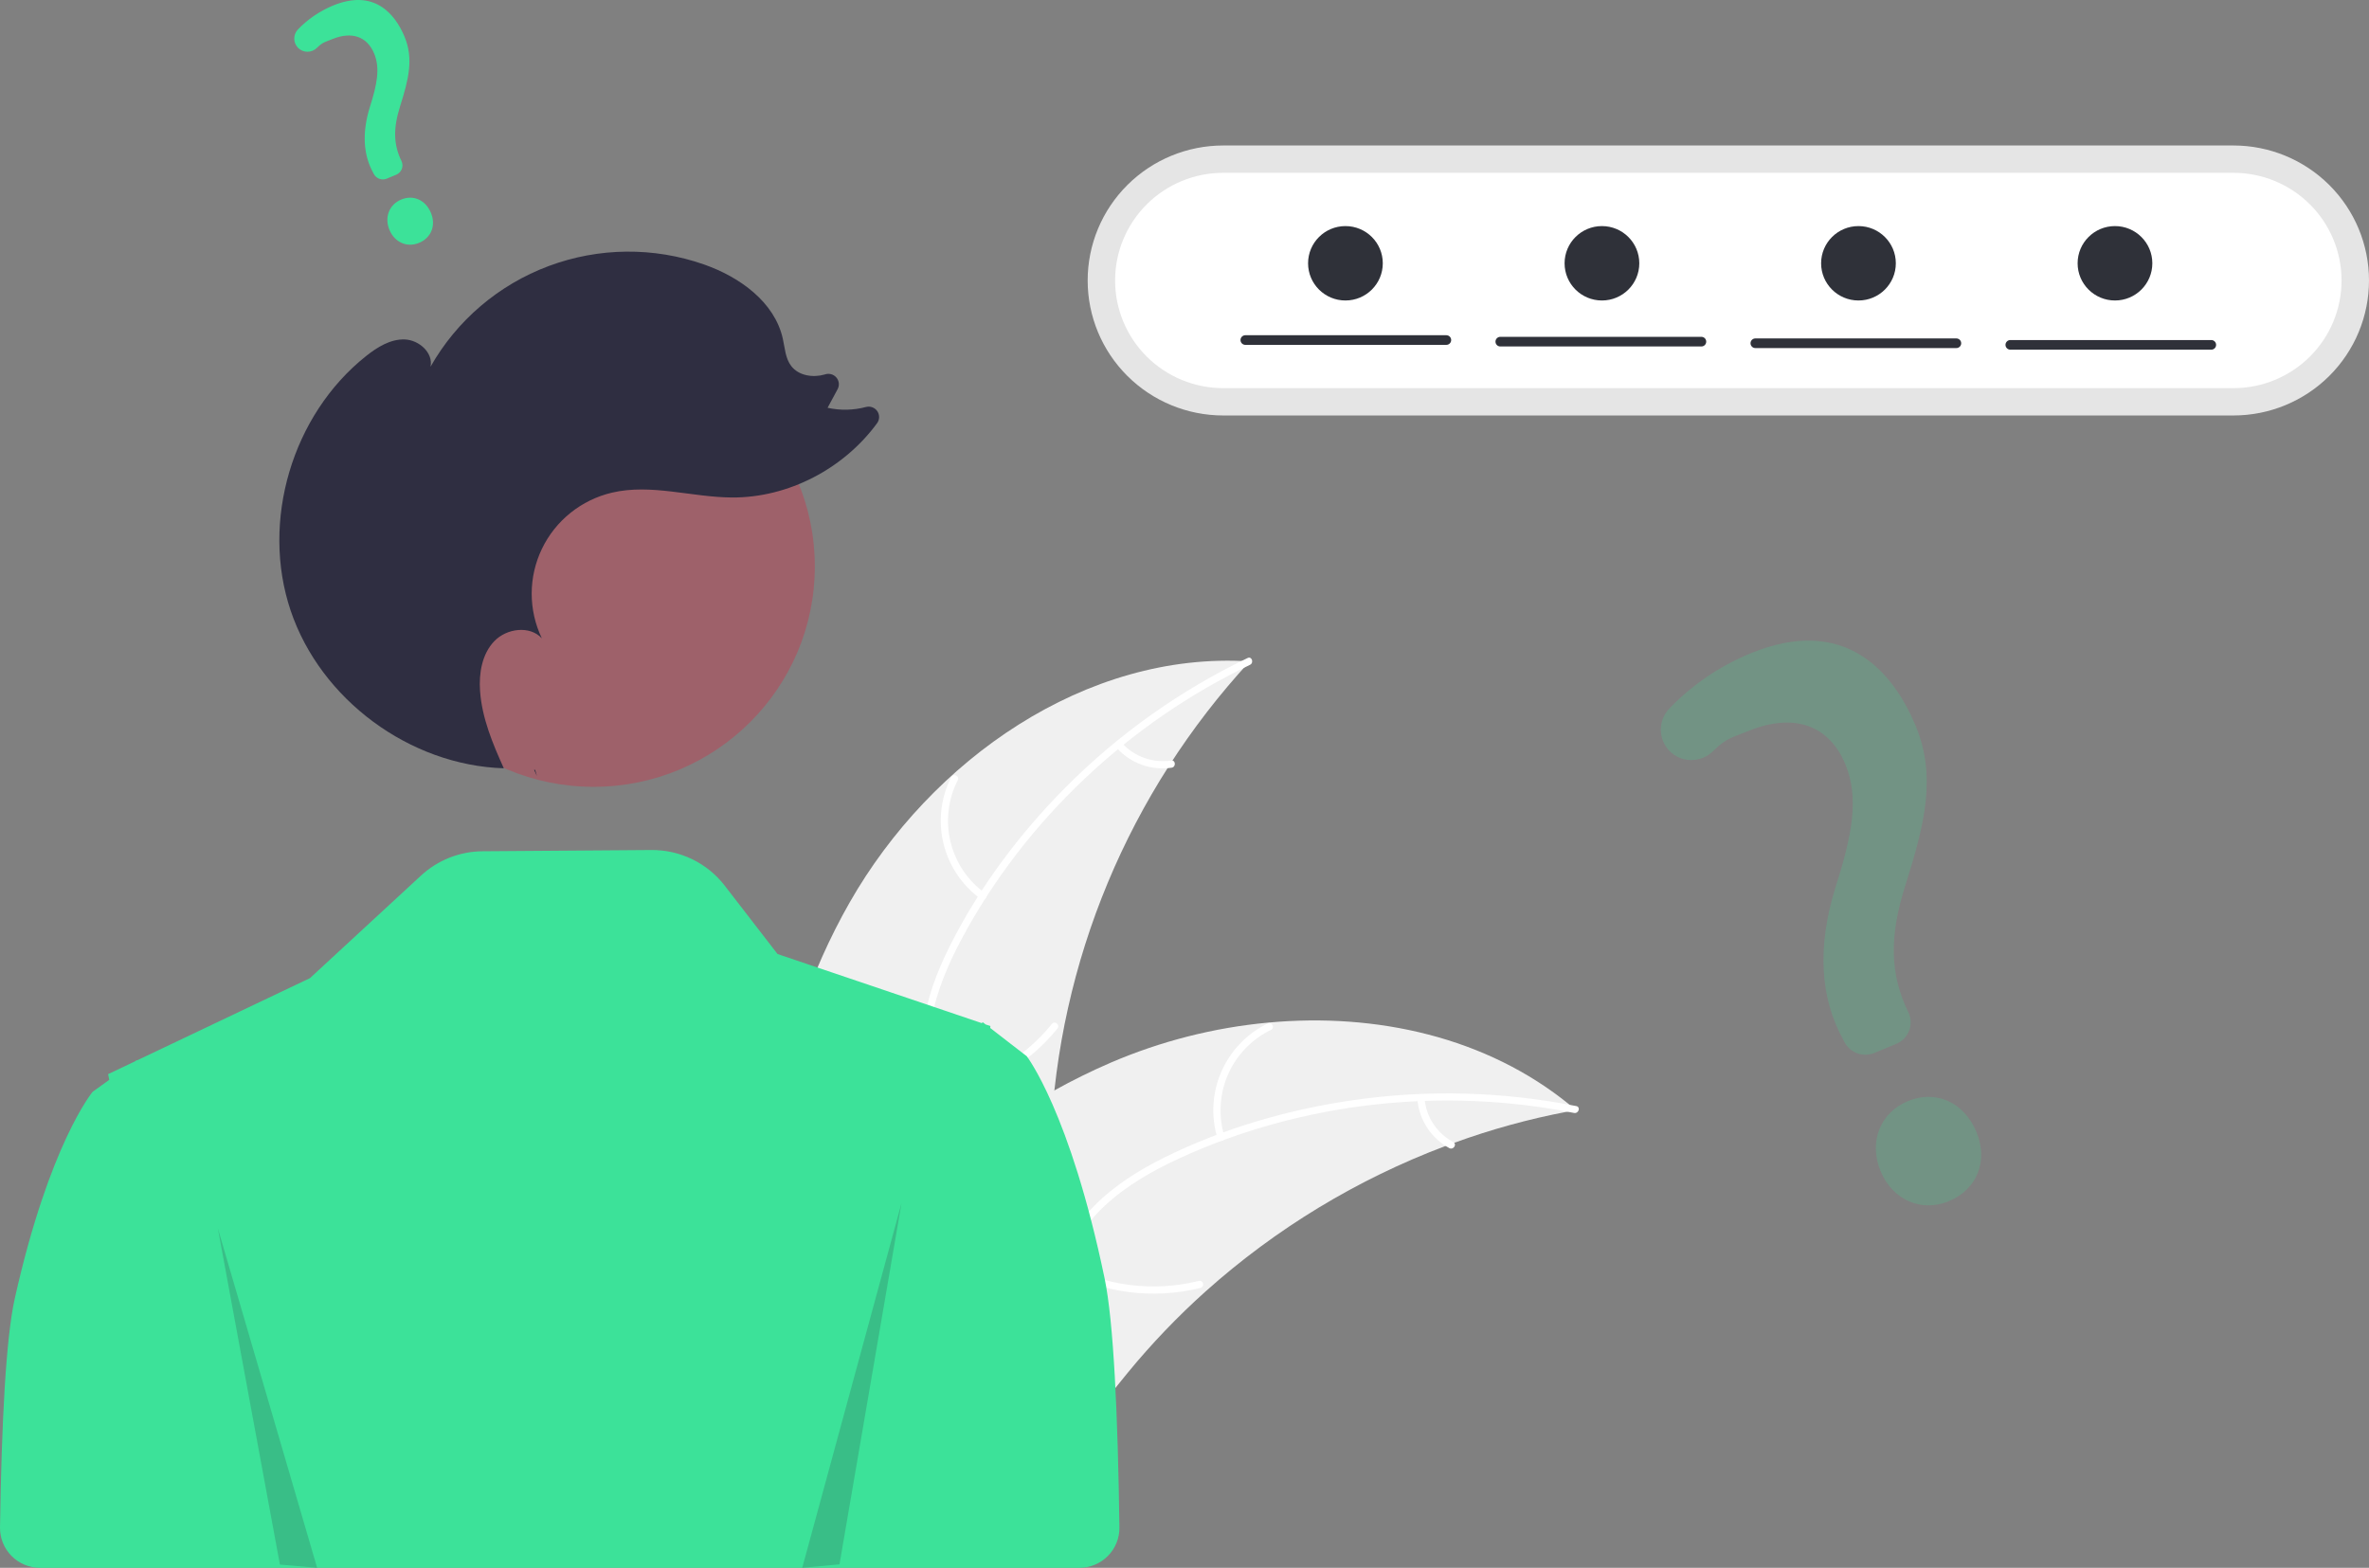
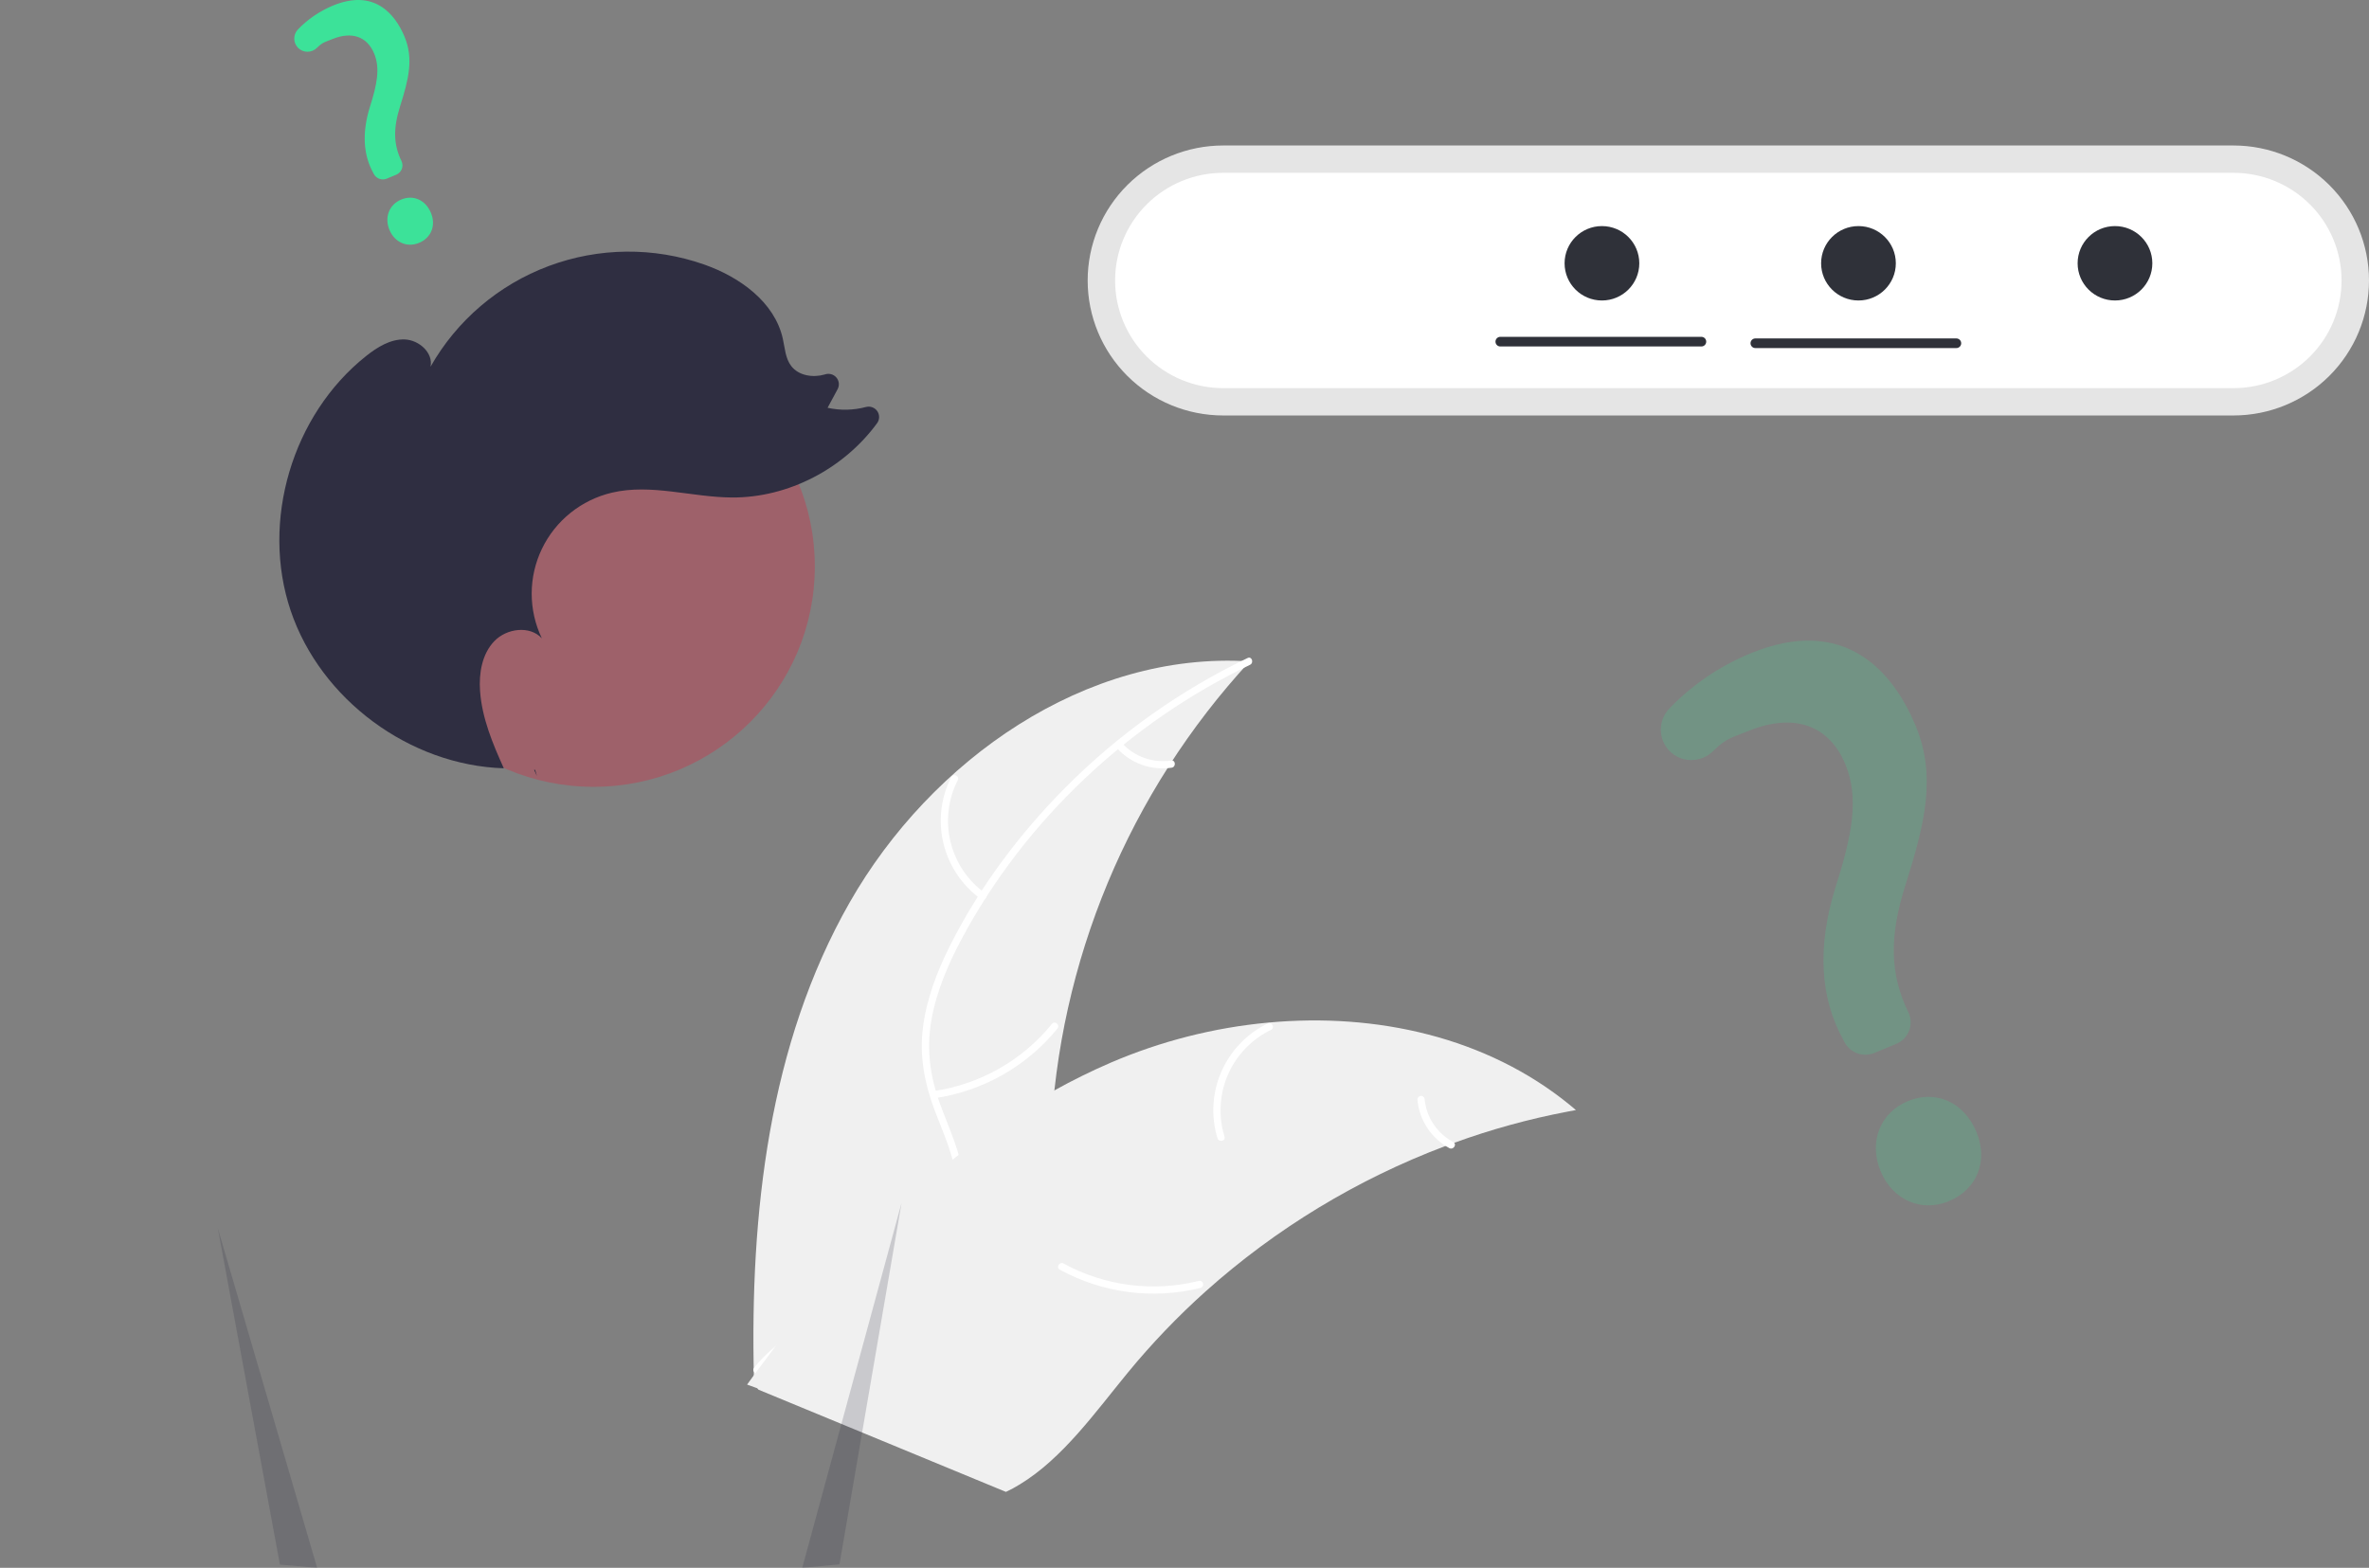
<svg xmlns="http://www.w3.org/2000/svg" width="281" height="186" viewBox="0 0 281 186" fill="none">
  <rect x="0" y="0" width="281" height="186" fill="#808080" stroke="none" />
  <g clip-path="url(#clip0_49_7276)">
    <path d="M100.794 107.045C110.424 90.172 128.794 77.217 148.239 78.465C133.896 94.001 125.532 114.089 124.627 135.176C124.308 143.309 124.803 152.389 119.381 158.479C116.007 162.269 110.85 164.104 105.78 164.489C100.71 164.874 95.641 163.961 90.638 163.053L89.424 163.424C88.963 144.021 91.165 123.917 100.794 107.045Z" fill="#F0F0F0" />
    <path d="M148.269 78.871C133.89 85.766 121.628 97.281 114.102 111.325C112.474 114.361 111.089 117.582 110.484 120.987C109.88 124.395 110.302 127.638 111.471 130.874C112.539 133.832 113.975 136.735 114.303 139.901C114.648 143.237 113.415 146.357 111.197 148.833C108.482 151.863 104.836 153.74 101.207 155.453C97.177 157.354 92.962 159.265 90.108 162.814C89.762 163.244 89.112 162.684 89.458 162.255C94.423 156.081 102.923 154.92 108.817 149.947C111.568 147.626 113.632 144.466 113.502 140.763C113.388 137.525 111.909 134.53 110.802 131.544C109.639 128.408 109.059 125.256 109.476 121.913C109.903 118.493 111.165 115.211 112.707 112.147C116.185 105.236 120.945 98.892 126.397 93.407C132.664 87.103 139.967 81.913 147.991 78.062C148.488 77.824 148.763 78.635 148.269 78.871Z" fill="white" />
    <path d="M116.305 106.631C114.101 105.025 112.541 102.692 111.905 100.046C111.268 97.401 111.597 94.617 112.831 92.191C113.083 91.701 113.859 92.067 113.607 92.558C112.454 94.815 112.148 97.408 112.746 99.87C113.343 102.332 114.805 104.5 116.867 105.983C117.314 106.306 116.751 106.952 116.305 106.631Z" fill="white" />
    <path d="M110.729 129.445C116.253 128.641 121.27 125.793 124.779 121.468C125.126 121.04 125.776 121.599 125.429 122.027C121.769 126.52 116.542 129.474 110.792 130.298C110.244 130.376 110.184 129.522 110.729 129.445Z" fill="white" />
    <path d="M133.087 88.156C133.81 88.954 134.721 89.561 135.738 89.922C136.754 90.283 137.845 90.387 138.912 90.224C139.459 90.139 139.518 90.993 138.975 91.077C137.795 91.251 136.591 91.135 135.467 90.739C134.342 90.343 133.333 89.678 132.526 88.803C132.443 88.727 132.392 88.623 132.384 88.51C132.376 88.398 132.411 88.287 132.482 88.2C132.556 88.115 132.662 88.062 132.775 88.054C132.889 88.046 133.001 88.082 133.087 88.156Z" fill="white" />
    <path d="M186.929 131.692C186.589 131.754 186.249 131.817 185.906 131.886C181.34 132.754 176.853 133.989 172.488 135.581C172.148 135.699 171.806 135.823 171.471 135.95C160.995 139.896 151.346 145.744 143.014 153.198C139.702 156.167 136.621 159.383 133.798 162.818C129.9 167.562 126.052 173.014 120.958 176.107C120.43 176.436 119.882 176.732 119.318 176.993L89.973 164.869C89.92 164.809 89.864 164.754 89.811 164.693L88.617 164.262C88.75 164.075 88.892 163.884 89.026 163.697C89.103 163.588 89.186 163.481 89.263 163.372C89.316 163.301 89.37 163.229 89.413 163.161C89.431 163.137 89.449 163.113 89.464 163.096C89.508 163.028 89.556 162.97 89.597 162.909C90.389 161.837 91.189 160.768 91.999 159.704C92.002 159.697 92.002 159.697 92.011 159.693C98.2 151.597 105.122 143.945 112.99 137.582C113.226 137.39 113.466 137.192 113.716 137.006C117.278 134.158 121.069 131.604 125.049 129.371C127.232 128.155 129.476 127.05 131.772 126.06C137.708 123.513 144.01 121.912 150.445 121.316C163.275 120.129 176.343 123.043 186.184 131.071C186.435 131.276 186.68 131.479 186.929 131.692Z" fill="#F0F0F0" />
-     <path d="M186.709 132.036C171.06 128.918 154.309 130.759 139.811 137.458C136.676 138.907 133.623 140.648 131.082 143.005C128.539 145.362 126.916 148.205 125.893 151.49C124.957 154.492 124.35 157.672 122.698 160.396C120.956 163.267 118.086 165.019 114.818 165.665C110.819 166.456 106.774 165.769 102.841 164.96C98.474 164.061 93.953 163.059 89.529 164.181C88.993 164.317 88.812 163.481 89.348 163.345C97.044 161.393 104.533 165.564 112.245 165.127C115.844 164.924 119.403 163.639 121.537 160.604C123.404 157.95 124.033 154.672 124.954 151.624C125.921 148.423 127.363 145.558 129.717 143.139C132.125 140.664 135.116 138.801 138.2 137.279C145.154 133.847 152.79 131.635 160.459 130.526C169.273 129.25 178.242 129.486 186.976 131.223C187.517 131.33 187.246 132.143 186.709 132.036Z" fill="white" />
    <path d="M144.408 135.032C143.618 132.429 143.784 129.63 144.874 127.136C145.965 124.643 147.91 122.617 150.362 121.42C150.859 121.179 151.258 121.937 150.76 122.178C148.475 123.288 146.663 125.176 145.652 127.5C144.641 129.824 144.498 132.432 145.247 134.852C145.41 135.378 144.569 135.556 144.408 135.032Z" fill="white" />
    <path d="M126.166 149.904C131.062 152.575 136.79 153.309 142.205 151.961C142.742 151.827 142.922 152.663 142.387 152.797C136.748 154.19 130.79 153.414 125.701 150.623C125.216 150.357 125.684 149.64 126.166 149.904Z" fill="white" />
    <path d="M168.976 130.345C169.07 131.416 169.431 132.446 170.024 133.344C170.618 134.242 171.426 134.979 172.376 135.489C172.864 135.749 172.395 136.466 171.911 136.208C170.863 135.64 169.972 134.825 169.314 133.834C168.656 132.844 168.252 131.708 168.136 130.525C168.116 130.415 168.139 130.301 168.2 130.206C168.261 130.112 168.356 130.044 168.465 130.017C168.577 129.994 168.693 130.015 168.788 130.076C168.884 130.138 168.951 130.234 168.976 130.345Z" fill="white" />
-     <path d="M131.03 151.693C126.92 131.901 121.783 125.302 121.783 125.302L119.82 123.787L117.46 121.961L117.472 121.726L116.912 121.536L116.78 121.435L116.565 121.27L116.53 121.307L116.457 121.382L105.778 117.767L92.229 113.183L85.955 105.06C84.933 103.738 83.617 102.668 82.111 101.937C80.605 101.205 78.949 100.831 77.274 100.843L57.237 100.991C54.527 101.011 51.924 102.039 49.937 103.875L36.767 116.042L16.246 125.804L16.211 125.769L15.996 125.923L12.825 127.433L12.956 128.111L10.993 129.522C10.993 129.522 5.856 135.662 1.746 154.078C0.701 158.764 0.186 168.816 0.001 181.202C-0.009 181.829 0.107 182.451 0.341 183.033C0.576 183.614 0.924 184.144 1.365 184.59C1.807 185.036 2.333 185.391 2.913 185.633C3.493 185.875 4.116 186 4.745 186H114.355L128.036 186C128.664 186 129.287 185.875 129.867 185.633C130.447 185.392 130.973 185.037 131.414 184.591C131.855 184.146 132.204 183.617 132.438 183.036C132.673 182.455 132.789 181.833 132.781 181.207C132.599 167.728 132.085 156.775 131.03 151.693Z" fill="#3CE299" />
    <path d="M145.093 17.26C140.828 17.26 136.739 18.947 133.723 21.951C130.708 24.954 129.014 29.027 129.014 33.275C129.014 37.522 130.708 41.596 133.723 44.599C136.739 47.603 140.828 49.29 145.093 49.29H264.921C269.185 49.29 273.275 47.603 276.29 44.599C279.306 41.596 281 37.522 281 33.275C281 29.027 279.306 24.954 276.29 21.951C273.275 18.947 269.185 17.26 264.921 17.26H145.093Z" fill="#E5E5E5" />
    <path d="M145.093 20.501C141.691 20.501 138.429 21.847 136.024 24.242C133.619 26.638 132.268 29.887 132.268 33.275C132.268 36.663 133.619 39.912 136.024 42.307C138.429 44.703 141.691 46.049 145.093 46.049H264.92C268.322 46.049 271.584 44.703 273.989 42.307C276.394 39.912 277.745 36.663 277.745 33.275C277.745 29.887 276.394 26.638 273.989 24.242C271.584 21.847 268.322 20.501 264.92 20.501H145.093Z" fill="white" />
    <path d="M70.401 93.346C84.899 93.346 96.651 81.64 96.651 67.2C96.651 52.76 84.899 41.054 70.401 41.054C55.903 41.054 44.15 52.76 44.15 67.2C44.15 81.64 55.903 93.346 70.401 93.346Z" fill="#9E616A" />
    <path d="M63.687 92.066C63.575 91.82 63.463 91.573 63.352 91.325C63.395 91.327 63.437 91.333 63.48 91.334L63.687 92.066Z" fill="#2F2E41" />
    <path d="M43.422 42.242C44.749 41.187 46.301 40.217 47.998 40.271C49.696 40.326 51.417 41.853 51.066 43.508C54.184 38.009 59.146 33.78 65.083 31.563C71.019 29.346 77.55 29.282 83.529 31.383C87.748 32.866 91.885 35.832 92.855 40.182C93.103 41.299 93.157 42.523 93.857 43.43C94.74 44.573 96.428 44.832 97.819 44.43C97.833 44.426 97.847 44.422 97.86 44.417C98.095 44.337 98.349 44.33 98.588 44.395C98.828 44.46 99.042 44.595 99.204 44.783C99.365 44.971 99.466 45.203 99.494 45.448C99.522 45.694 99.475 45.942 99.359 46.161L98.165 48.379C99.67 48.713 101.234 48.68 102.723 48.282C102.97 48.218 103.232 48.231 103.471 48.32C103.711 48.409 103.917 48.57 104.061 48.78C104.205 48.991 104.28 49.24 104.276 49.495C104.272 49.75 104.189 49.997 104.039 50.203C100.103 55.586 93.526 59.061 86.816 59.021C82.046 58.992 77.227 57.354 72.585 58.447C70.79 58.869 69.112 59.687 67.675 60.84C66.237 61.993 65.078 63.451 64.281 65.109C63.483 66.766 63.069 68.58 63.067 70.418C63.066 72.256 63.477 74.071 64.272 75.73C62.846 74.176 60.089 74.544 58.63 76.067C57.172 77.591 56.794 79.864 56.941 81.964C57.166 85.176 58.429 88.202 59.761 91.147C48.594 90.797 38.032 82.995 34.477 72.443C30.907 61.846 34.649 49.213 43.422 42.242Z" fill="#2F2E41" />
    <path opacity="0.2" d="M25.838 145.718L33.201 185.617L37.618 186L25.838 145.718Z" fill="#2F2E41" />
    <path opacity="0.2" d="M106.939 142.708L99.576 185.588L95.158 186L106.939 142.708Z" fill="#2F2E41" />
    <path d="M49.702 28.814C48.29 29.401 46.817 28.758 46.199 27.285C45.572 25.788 46.158 24.27 47.592 23.673C49.026 23.077 50.473 23.722 51.111 25.242C51.738 26.739 51.159 28.208 49.702 28.814ZM46.997 20.728L45.875 21.195C45.594 21.311 45.281 21.317 44.996 21.213C44.711 21.109 44.476 20.902 44.337 20.633L44.281 20.525C43.074 18.356 42.935 15.719 43.873 12.693C44.741 9.978 45.101 8.068 44.376 6.338C43.538 4.338 41.747 3.712 39.464 4.62C38.578 4.988 38.297 4.982 37.6 5.671C37.448 5.822 37.268 5.942 37.069 6.022C36.87 6.103 36.656 6.143 36.441 6.139C36.234 6.137 36.029 6.093 35.839 6.01C35.648 5.927 35.477 5.806 35.335 5.656C35.06 5.366 34.906 4.983 34.904 4.585C34.902 4.186 35.052 3.802 35.324 3.509C36.495 2.288 37.908 1.321 39.473 0.671C44.379 -1.369 46.848 1.643 47.978 4.339C49.084 6.975 48.462 9.422 47.463 12.59C46.625 15.223 46.674 17.173 47.625 19.113C47.694 19.26 47.732 19.419 47.738 19.58C47.743 19.742 47.716 19.903 47.657 20.054C47.598 20.205 47.51 20.342 47.396 20.458C47.283 20.574 47.147 20.666 46.997 20.728Z" fill="#3CE299" />
    <path opacity="0.2" d="M231.167 142.502C227.907 143.857 224.506 142.372 223.08 138.971C221.632 135.518 222.984 132.013 226.296 130.636C229.608 129.259 232.949 130.748 234.421 134.257C235.87 137.712 234.532 141.103 231.167 142.502ZM224.923 123.84L222.331 124.917C221.684 125.183 220.96 125.198 220.302 124.957C219.644 124.717 219.101 124.24 218.78 123.621L218.652 123.371C215.863 118.364 215.544 112.279 217.708 105.294C219.713 99.028 220.545 94.621 218.871 90.629C216.935 86.013 212.801 84.567 207.529 86.662C205.484 87.512 204.833 87.498 203.224 89.087C202.874 89.437 202.457 89.713 201.997 89.899C201.538 90.085 201.045 90.177 200.549 90.169C200.07 90.164 199.597 90.062 199.158 89.87C198.718 89.679 198.323 89.401 197.994 89.054C197.36 88.384 197.005 87.501 197 86.581C196.995 85.661 197.341 84.774 197.968 84.098C200.673 81.28 203.935 79.05 207.549 77.549C218.876 72.841 224.578 79.792 227.188 86.014C229.74 92.099 228.304 97.745 225.998 105.057C224.064 111.133 224.177 115.635 226.373 120.111C226.532 120.45 226.62 120.817 226.632 121.19C226.645 121.563 226.582 121.935 226.446 122.283C226.311 122.631 226.106 122.949 225.844 123.216C225.583 123.484 225.269 123.696 224.923 123.84Z" fill="#3CE299" />
-     <path d="M171.562 40.913H147.721C147.645 40.914 147.57 40.9 147.5 40.871C147.43 40.843 147.366 40.8 147.312 40.747C147.258 40.694 147.216 40.631 147.187 40.561C147.158 40.492 147.143 40.417 147.143 40.342C147.143 40.266 147.158 40.191 147.187 40.122C147.216 40.052 147.258 39.989 147.312 39.936C147.366 39.883 147.43 39.84 147.5 39.812C147.57 39.783 147.645 39.769 147.721 39.77H171.562C171.714 39.771 171.859 39.831 171.966 39.938C172.072 40.046 172.132 40.191 172.132 40.342C172.132 40.492 172.072 40.637 171.966 40.745C171.859 40.852 171.714 40.912 171.562 40.913Z" fill="#2F3139" />
    <path d="M201.806 41.104H177.965C177.889 41.104 177.814 41.09 177.744 41.062C177.674 41.033 177.61 40.991 177.556 40.938C177.503 40.885 177.46 40.821 177.431 40.752C177.402 40.682 177.387 40.607 177.387 40.532C177.387 40.456 177.402 40.382 177.431 40.312C177.46 40.242 177.503 40.179 177.556 40.126C177.61 40.073 177.674 40.031 177.744 40.002C177.814 39.974 177.889 39.959 177.965 39.96H201.806C201.882 39.959 201.957 39.974 202.027 40.002C202.097 40.031 202.161 40.073 202.215 40.126C202.268 40.179 202.311 40.242 202.34 40.312C202.369 40.382 202.384 40.456 202.384 40.532C202.384 40.607 202.369 40.682 202.34 40.752C202.311 40.821 202.268 40.885 202.215 40.938C202.161 40.991 202.097 41.033 202.027 41.062C201.957 41.09 201.882 41.104 201.806 41.104Z" fill="#2F3139" />
    <path d="M232.05 41.294H208.209C208.057 41.293 207.912 41.233 207.805 41.125C207.699 41.018 207.639 40.873 207.639 40.722C207.639 40.571 207.699 40.426 207.805 40.319C207.912 40.212 208.057 40.151 208.209 40.15H232.05C232.126 40.15 232.201 40.164 232.271 40.193C232.341 40.221 232.405 40.263 232.459 40.316C232.513 40.37 232.555 40.433 232.584 40.503C232.613 40.572 232.628 40.647 232.628 40.722C232.628 40.798 232.613 40.873 232.584 40.942C232.555 41.012 232.513 41.075 232.459 41.128C232.405 41.181 232.341 41.223 232.271 41.252C232.201 41.28 232.126 41.295 232.05 41.294Z" fill="#2F3139" />
-     <path d="M262.294 41.485H238.453C238.302 41.484 238.156 41.423 238.05 41.316C237.943 41.209 237.883 41.064 237.883 40.913C237.883 40.762 237.943 40.617 238.05 40.51C238.156 40.403 238.302 40.342 238.453 40.341H262.294C262.446 40.342 262.591 40.403 262.698 40.51C262.805 40.617 262.865 40.762 262.865 40.913C262.865 41.064 262.805 41.209 262.698 41.316C262.591 41.423 262.446 41.484 262.294 41.485Z" fill="#2F3139" />
-     <path d="M159.589 35.649C162.037 35.649 164.02 33.673 164.02 31.236C164.02 28.798 162.037 26.822 159.589 26.822C157.142 26.822 155.158 28.798 155.158 31.236C155.158 33.673 157.142 35.649 159.589 35.649Z" fill="#2F3139" />
    <path d="M190.015 35.649C192.462 35.649 194.446 33.673 194.446 31.236C194.446 28.798 192.462 26.822 190.015 26.822C187.568 26.822 185.584 28.798 185.584 31.236C185.584 33.673 187.568 35.649 190.015 35.649Z" fill="#2F3139" />
    <path d="M220.443 35.649C222.89 35.649 224.874 33.673 224.874 31.236C224.874 28.798 222.89 26.822 220.443 26.822C217.996 26.822 216.012 28.798 216.012 31.236C216.012 33.673 217.996 35.649 220.443 35.649Z" fill="#2F3139" />
    <path d="M250.869 35.649C253.316 35.649 255.3 33.673 255.3 31.236C255.3 28.798 253.316 26.822 250.869 26.822C248.421 26.822 246.438 28.798 246.438 31.236C246.438 33.673 248.421 35.649 250.869 35.649Z" fill="#2F3139" />
  </g>
  <defs>
    <clipPath id="clip0_49_7276">
      <rect width="281" height="186" fill="white" />
    </clipPath>
  </defs>
</svg>